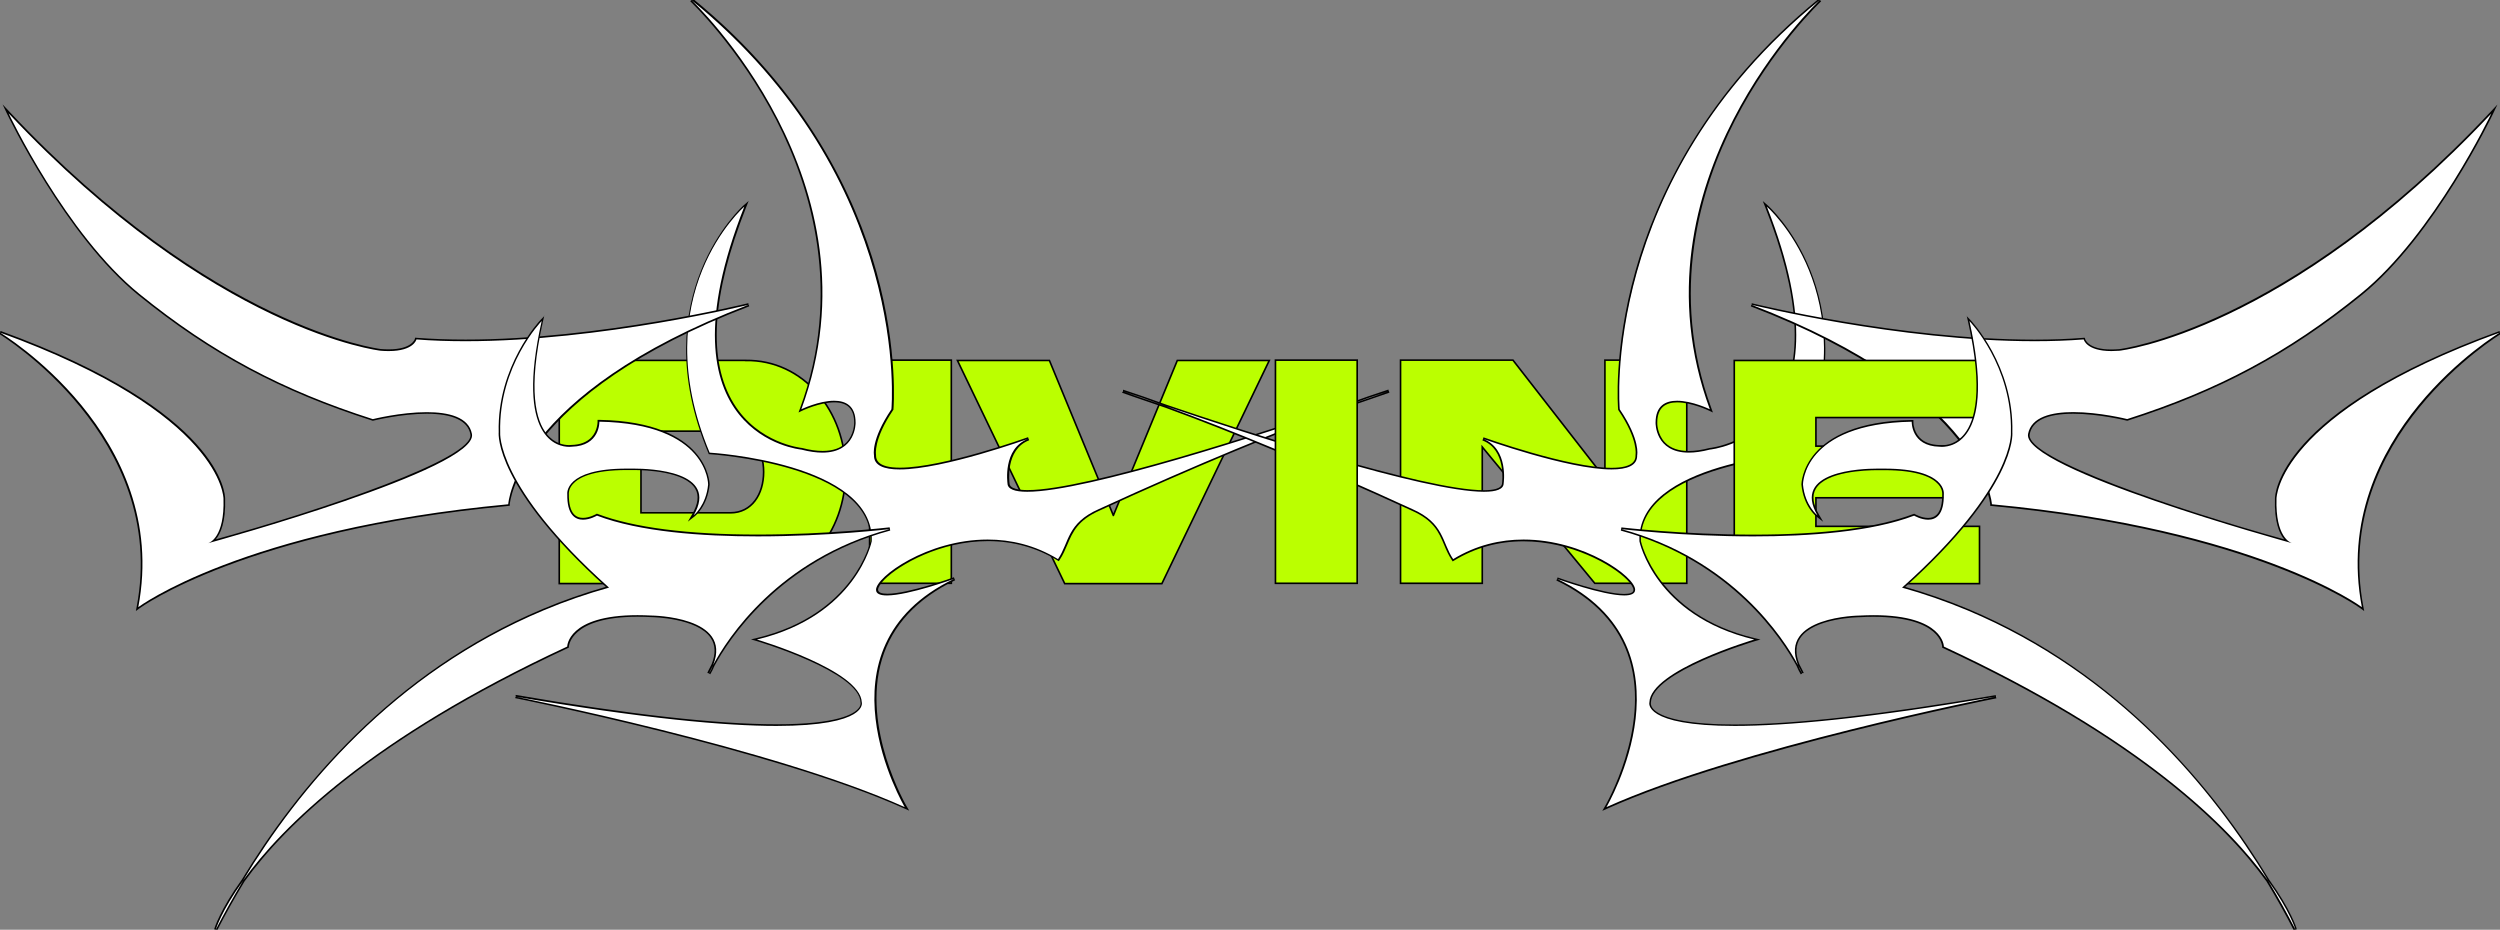
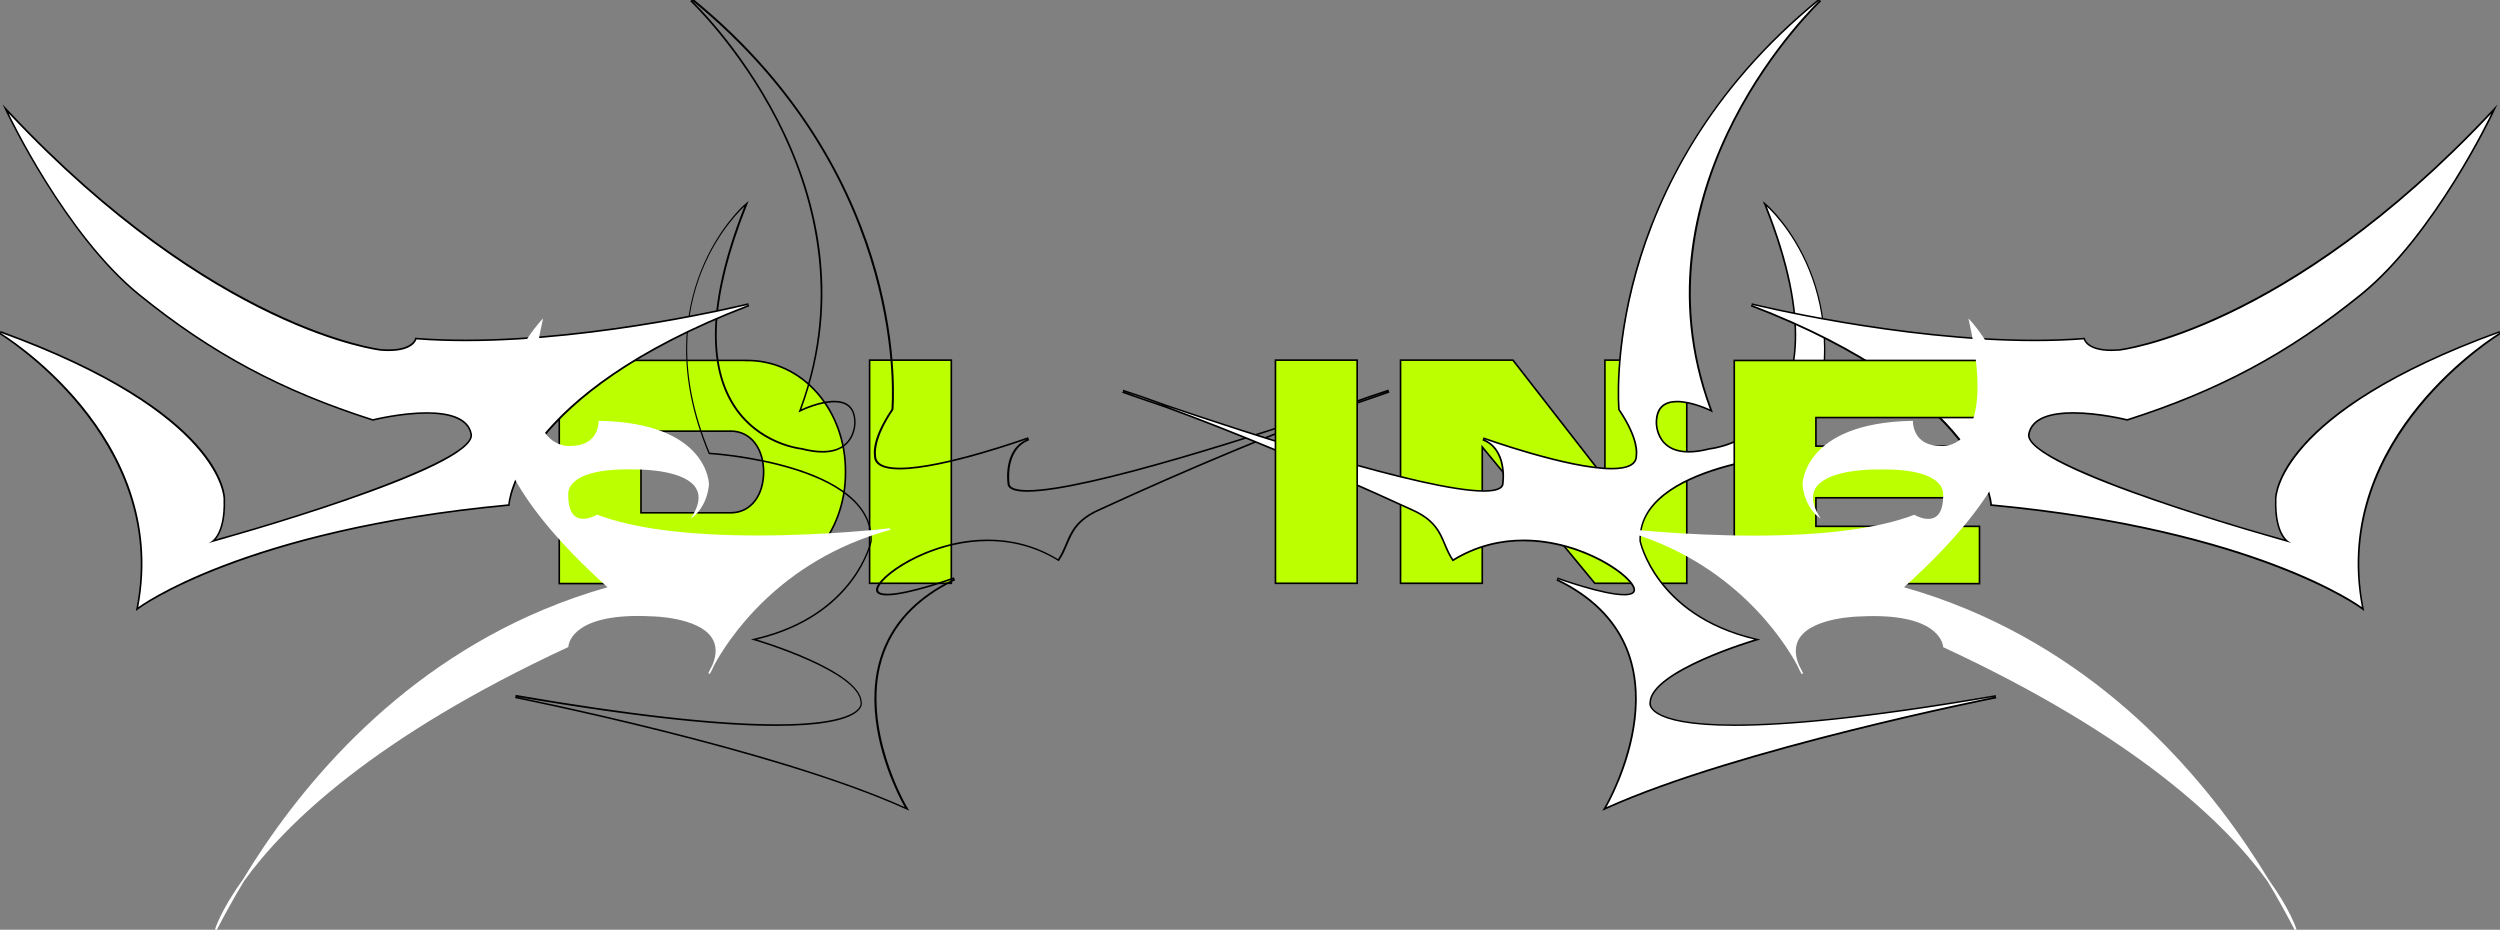
<svg xmlns="http://www.w3.org/2000/svg" id="_1920x1080" data-name="1920x1080" viewBox="0 0 380.55 141.52">
  <rect x="0" y="0" width="380.55" height="141.52" fill="#808080" stroke="none" />
  <defs>
    <style>
      .cls-1 {
        fill: #000;
      }

      .cls-1, .cls-2 {
        stroke-width: 0px;
      }

      .cls-3 {
        fill: #bf0;
        stroke: #000;
        stroke-miterlimit: 10;
        stroke-width: .25px;
      }

      .cls-2 {
        fill: #fff;
      }
    </style>
  </defs>
  <path class="cls-3" d="M113.51,54.87c8.76-.13,15.26,7.71,15.19,16.98.07,9.22-6.43,17.11-15.19,16.98h-28.38v-33.97h28.38ZM111.19,65.63h-13.62v12.43h13.62c3.23,0,5.05-2.81,5.05-6.22s-1.83-6.22-5.05-6.22Z" />
  <path class="cls-3" d="M144.81,54.82v33.97h-12.44v-33.97h12.44Z" />
-   <path class="cls-3" d="M169.48,78.45l9.73-23.58h14l-16.35,33.97h-14.79l-16.33-33.97h14l9.73,23.58Z" />
  <path class="cls-3" d="M244.3,54.82h12.46v33.97h-14l-17.13-20.75v20.75h-12.44v-33.97h17.11l14,17.99v-17.99Z" />
  <g>
-     <path class="cls-2" d="M137.69,122.99c-19.79-8.93-58.9-16.75-59.29-16.82l.05-.25c17.25,2.96,30.62,4.47,39.75,4.47s11.88-1.58,12.6-2.52c.39-.51.29-.88.29-.9-.15-4.78-15.72-9.44-15.87-9.49l-.45-.13.45-.11c14.93-3.59,17.36-14.75,17.38-14.87.42-11.74-24.31-13.33-24.56-13.34h-.08s-.03-.08-.03-.08c-9.97-23.91,5.16-37.46,5.32-37.59l.39-.34-.19.48c-5.27,13.36-5.9,23.46-1.86,30.02,3.76,6.12,10.38,6.79,10.44,6.8,1.19.31,2.25.46,3.19.46h0c1.6,0,2.84-.44,3.69-1.32,1.26-1.28,1.24-3.08,1.24-3.1,0-2.15-1.06-3.23-3.16-3.23-2.25,0-4.9,1.27-4.93,1.28l-.28.14.11-.29C134.47,28.14,105.45.37,105.16.09l.17-.19c33.33,27.09,30.53,62.05,30.5,62.41-3.12,4.65-2.65,6.93-2.65,6.95-.01.51.13.89.43,1.2.56.58,1.69.87,3.35.87,6.58,0,19.4-4.61,19.53-4.65l.09.23c-3.78,1.43-3.07,6.59-3.07,6.64,0,.79.98,1.19,2.89,1.19h0c9.1,0,36.83-9.1,48.34-13.02,2.5-.91,4.72-1.68,6.61-2.29l.08.24s-2.56.91-6.61,2.29c-10.6,3.86-24.26,9.57-37.47,15.65-3.43,1.51-4.23,3.43-5.01,5.28-.32.76-.65,1.55-1.16,2.29l-.07.1-.1-.06c-3.21-1.96-6.79-2.96-10.64-2.96-7.29,0-13.58,3.6-15.83,5.87-.67.67-1.03,1.26-1.03,1.66,0,.49.52.74,1.54.74,3.21,0,10.09-2.49,10.16-2.51l.1.23c-5.85,2.81-9.61,6.88-11.19,12.09-3.2,10.54,3.68,22.36,3.75,22.48l.2.34-.36-.16Z" />
    <path class="cls-1" d="M105.24,0c33.67,27.36,30.45,62.3,30.45,62.3-3.18,4.71-2.65,6.99-2.65,6.99-.05,1.58,1.54,2.17,3.9,2.17,6.68,0,19.57-4.66,19.57-4.66-3.92,1.48-3.15,6.77-3.15,6.77.01.9,1.11,1.29,3.01,1.29,9,0,35.85-8.76,48.39-13.03-9.2,3.36-22.59,8.8-37.49,15.66-4.88,2.15-4.49,5.06-6.22,7.62-3.53-2.16-7.22-2.98-10.71-2.98-9.18,0-17,5.68-16.99,7.65,0,.62.66.86,1.67.86,3.27,0,10.2-2.52,10.2-2.52-21.84,10.49-7.5,34.74-7.5,34.74-20.04-9.04-59.32-16.83-59.32-16.83,19.67,3.38,32.02,4.47,39.78,4.47,14.05,0,13-3.58,13-3.58-.15-4.9-15.96-9.57-15.96-9.57,15.19-3.65,17.48-14.96,17.48-14.96.43-12.02-24.68-13.49-24.68-13.49-10.05-24.1,5.28-37.45,5.28-37.45-13.79,34.93,8.68,36.99,8.68,36.99,1.24.32,2.3.46,3.2.46,5.15,0,5.06-4.55,5.06-4.55,0-2.61-1.53-3.35-3.28-3.35-2.31,0-4.98,1.3-4.98,1.3C134.76,27.7,105.24,0,105.24,0M211.38,59.55s-2.56.91-6.6,2.28c2.54-.92,4.75-1.69,6.6-2.28M105.4-.19l-.33.38c.07.07,7.42,7.04,13.12,18.12,5.25,10.22,10.13,26.13,3.57,43.9l-.21.58.56-.27s2.65-1.27,4.88-1.27c2.04,0,3.03,1.02,3.03,3.1,0,.02.02,1.78-1.2,3.02-.83.85-2.04,1.27-3.6,1.27-.92,0-1.98-.15-3.13-.45-.11-.01-6.67-.69-10.39-6.75-4.01-6.53-3.38-16.59,1.88-29.9l.38-.95-.77.67c-.15.13-15.35,13.74-5.35,37.74l.06.14h.16c.25.02,24.86,1.6,24.44,13.24-.02.07-2.43,11.16-17.28,14.73l-.91.22.9.26c.16.05,15.64,4.68,15.78,9.34v.03s.01.03.01.03c0,0,.08.34-.28.8-.72.92-3.29,2.46-12.48,2.46s-22.49-1.5-39.74-4.47l-.09.49c.39.08,39.48,7.89,59.27,16.81l.72.32-.4-.68c-.07-.12-6.92-11.89-3.74-22.38,1.57-5.17,5.31-9.21,11.13-12.01l-.19-.46c-.07.03-6.93,2.51-10.12,2.51-.94,0-1.41-.21-1.42-.61,0-.36.36-.93.99-1.57,2.24-2.25,8.49-5.83,15.74-5.83,3.83,0,7.39.99,10.58,2.94l.2.12.13-.2c.51-.76.84-1.55,1.17-2.32.81-1.91,1.57-3.72,4.95-5.21,13.22-6.09,26.88-11.79,37.48-15.65,3.99-1.36,6.57-2.27,6.6-2.28l-.16-.47c-1.89.61-4.11,1.38-6.6,2.29-11.5,3.91-39.23,13.01-48.31,13.01-1.25,0-2.75-.18-2.76-1.04-.01-.08-.7-5.14,2.99-6.54l-.17-.47c-.13.05-12.93,4.64-19.49,4.64-1.63,0-2.73-.28-3.26-.83-.27-.28-.4-.63-.39-1.08v-.03s0-.03,0-.03c0-.02-.45-2.27,2.61-6.8l.04-.05v-.06c.01-.09.77-8.92-2.6-20.98-3.12-11.12-10.49-27.36-27.94-41.54h0Z" />
  </g>
  <g>
    <path class="cls-2" d="M20.91,92.41C25.84,66.56.2,50.88-.06,50.73l.11-.22c33.73,12.24,34.1,25.28,34.1,25.41.12,4.03-.92,5.73-1.68,6.43,14.38-3.99,40.01-12.2,39.26-16.25-.39-2.14-2.67-3.23-6.75-3.23s-8.13,1.05-8.17,1.06c-14-4.46-24.65-10.17-35.65-19.1C10.04,35.82,1.29,17.49,1.2,17.31l-.34-.72.54.58c30.97,32.93,56.31,36.07,56.56,36.1.43.04.84.05,1.21.05,3.66,0,4.09-1.65,4.09-1.67l.02-.1h.11c2.33.19,4.85.28,7.47.28,20.42,0,42.83-5.49,43.05-5.54l.08.24c-35.15,13.47-36.51,30.09-36.52,30.26v.11s-.11,0-.11,0c-39.99,3.75-56.09,15.52-56.25,15.64l-.26.19.06-.32Z" />
    <path class="cls-1" d="M1.31,17.25c31.36,33.35,56.64,36.14,56.64,36.14.44.04.85.05,1.22.05,3.83,0,4.22-1.77,4.22-1.77,2.44.19,4.94.27,7.48.27,20.68,0,43.09-5.55,43.09-5.55-35.66,13.67-36.6,30.37-36.6,30.37-40.49,3.8-56.31,15.66-56.31,15.66C26.04,66.2,0,50.62,0,50.62c34.04,12.35,34.02,25.29,34.02,25.29.18,5.89-2.12,6.71-2.35,6.78-.01,0-.02,0-.02,0,0,0,0,0,.02,0,.96-.26,41.15-11.32,40.17-16.62-.48-2.61-3.6-3.33-6.88-3.33-3.98,0-8.21,1.06-8.21,1.06-13.71-4.38-24.34-9.99-35.54-19.07C10.01,35.64,1.31,17.25,1.31,17.25M.41,15.93l.68,1.43c.09.18,8.86,18.54,19.97,27.56,11.02,8.94,21.67,14.65,35.63,19.11l.07.02.07-.02s4.24-1.05,8.14-1.05,6.25,1.05,6.63,3.13c.67,3.65-22.34,11.42-38.75,15.99.73-.88,1.53-2.65,1.42-6.2,0-.53-.37-13.24-34.18-25.52l-.21.45c.26.16,25.83,15.8,20.92,41.55l-.12.63.52-.39c.16-.12,16.25-11.87,56.18-15.61l.21-.02v-.21c.02-.17,1.4-16.71,36.46-30.15l-.15-.48c-.22.06-22.62,5.54-43.03,5.54-2.62,0-5.13-.09-7.46-.27l-.22-.02-.05.21s-.43,1.57-3.97,1.57c-.38,0-.78-.02-1.2-.05-.25-.03-25.55-3.18-56.47-36.06l-1.09-1.16H.41Z" />
  </g>
  <g>
    <path class="cls-2" d="M32.72,141.49s.86-2.9,4.2-7.52c8.1-13.41,22.62-31.43,45.78-41.16,3.17-1.33,6.46-2.48,9.78-3.42-16.96-15.23-16.47-23.24-16.44-23.57-.26-10.08,6.26-16.95,6.32-17.02l.31-.32-.1.44c-2.4,10.64-1.01,15.24.57,17.21,1.28,1.59,2.88,1.77,3.5,1.77.22,0,.35-.02.35-.02,1.38-.04,2.43-.43,3.14-1.18,1.01-1.06.98-2.49.98-2.51v-.13s.13,0,.13,0c16.57.31,16.68,9.6,16.68,9.69-.31,3.24-2.17,4.73-2.25,4.79l-.51.4.33-.56c.93-1.6,1.1-2.95.49-4.01-1.56-2.71-7.66-2.92-9.49-2.92-.33,0-.53,0-.53,0h-.53c-5.27,0-7.43,1.18-8.3,2.17-.71.81-.63,1.55-.63,1.56-.02,1.56.26,2.64.85,3.24.36.37.84.55,1.42.55,1.04,0,2.06-.59,2.07-.6l.05-.03.06.02c5.5,2.09,13.72,3.15,24.42,3.15s20-1.09,20.09-1.1l.05.25c-17.06,4.61-24.84,16.95-26.82,20.63-.17.42-.39.86-.65,1.3l-.22-.11s.21-.48.65-1.3c.66-1.62.61-3-.13-4.12-2.09-3.14-9.04-3.24-9.11-3.24-.76-.04-1.47-.06-2.13-.06-10.41,0-10.58,4.61-10.58,4.65v.08s-.07.03-.07.03c-29.36,13.63-43.01,26.86-49.29,35.57-1.46,2.42-2.86,4.93-4.17,7.47l-.23-.09Z" />
-     <path class="cls-1" d="M82.45,48.89c-4.06,18.03,2.52,19.13,4.2,19.13.24,0,.37-.02.37-.02,4.34-.11,4.22-3.81,4.22-3.81,16.63.31,16.55,9.57,16.55,9.57-.31,3.22-2.2,4.69-2.2,4.69,3.92-6.72-6.59-7.12-9.12-7.12-.34,0-.53,0-.53,0-.18,0-.35,0-.53,0-9.57,0-9.06,3.88-9.06,3.88-.05,3.15,1.2,3.9,2.39,3.9,1.09,0,2.13-.62,2.13-.62,6.5,2.47,15.94,3.16,24.47,3.16,10.79,0,20.11-1.11,20.11-1.11-17,4.59-24.76,16.71-26.9,20.7,3.03-7.43-9.36-7.54-9.36-7.54-.76-.04-1.47-.06-2.14-.06-10.69,0-10.71,4.78-10.71,4.78-30.06,13.95-43.51,27.53-49.34,35.61,8.44-13.97,22.81-31.49,45.72-41.11,3.37-1.42,6.71-2.56,9.99-3.47-17.29-15.46-16.57-23.62-16.57-23.62-.26-10.16,6.29-16.94,6.29-16.94M108.56,101.25c-.17.41-.38.84-.64,1.29,0,0,.2-.48.64-1.29M37.02,134.04c-1.6,2.65-2.99,5.17-4.18,7.48,0,0,.82-2.82,4.18-7.48M82.89,48.07l-.62.64c-.07.07-6.62,6.98-6.36,17.12-.03.31-.52,8.32,16.31,23.5-3.26.93-6.48,2.06-9.58,3.36-23.18,9.73-37.72,27.78-45.83,41.2-3.34,4.64-4.18,7.44-4.21,7.55l.46.18c1.31-2.54,2.71-5.05,4.17-7.46,6.27-8.69,19.9-21.9,49.23-35.52l.14-.07v-.16s.19-4.53,10.46-4.53c.68,0,1.39.02,2.12.06.08,0,6.97.1,9.02,3.18.72,1.08.76,2.42.12,4-.44.81-.64,1.28-.65,1.3l.45.22c.26-.45.48-.89.65-1.31,1.98-3.68,9.74-15.97,26.74-20.57l-.09-.49c-.09.01-9.43,1.1-20.08,1.1s-18.89-1.06-24.38-3.14l-.11-.04-.1.06s-1,.58-2.01.58c-.55,0-.99-.17-1.33-.51-.56-.57-.84-1.63-.82-3.13,0-.06-.07-.74.61-1.51.86-.97,2.99-2.13,8.2-2.13.17,0,.34,0,.52,0,.02,0,.21,0,.53,0,1.82,0,7.86.21,9.39,2.86.59,1.02.42,2.32-.49,3.88l-.65,1.12,1.02-.79c.08-.06,1.99-1.58,2.3-4.87,0-.12-.11-9.53-16.8-9.84h-.26s0,.26,0,.26c0,.01.03,1.39-.95,2.42-.69.72-1.71,1.11-3.03,1.14-.04,0-.16.02-.37.02-.76,0-2.21-.22-3.41-1.72-1.57-1.96-2.93-6.52-.55-17.11l.2-.87h0Z" />
  </g>
  <g>
    <path class="cls-2" d="M244.41,122.81c.07-.12,6.95-11.94,3.75-22.48-1.58-5.21-5.35-9.28-11.19-12.09l.1-.23c.07.02,6.95,2.51,10.16,2.51,1.02,0,1.54-.25,1.54-.74,0-.4-.36-.99-1.03-1.66-2.25-2.27-8.54-5.87-15.83-5.87-3.85,0-7.43,1-10.65,2.96l-.1.06-.07-.1c-.5-.75-.83-1.53-1.15-2.29-.78-1.85-1.58-3.77-5.01-5.28-13.22-6.08-26.88-11.79-37.48-15.65-4.05-1.38-6.61-2.29-6.61-2.29l.08-.24c1.89.61,4.11,1.38,6.61,2.29,11.51,3.91,39.25,13.02,48.34,13.02,1.91,0,2.88-.39,2.89-1.17,0-.07.72-5.23-3.07-6.66l.09-.23c.13.05,12.95,4.65,19.53,4.65,1.66,0,2.79-.29,3.35-.87.3-.31.44-.69.42-1.17,0-.05.48-2.34-2.62-6.93-.05-.41-2.85-35.37,30.48-62.46l.17.19c-.29.28-29.31,28.05-16.72,62.16l.11.29-.28-.13s-2.68-1.28-4.93-1.28c-2.09,0-3.16,1.09-3.16,3.23,0,.02-.02,1.82,1.24,3.11.85.87,2.1,1.31,3.69,1.31.93,0,2-.15,3.17-.46.09,0,6.7-.69,10.46-6.8,4.04-6.56,3.41-16.66-1.86-30.02l-.19-.48.39.34c.15.13,15.28,13.68,5.32,37.59l-.03.07h-.08c-.25.02-24.98,1.61-24.56,13.37.02.09,2.45,11.26,17.38,14.85l.45.11-.45.13c-.16.05-15.73,4.7-15.87,9.46,0,.05-.11.42.28.93.72.94,3.31,2.52,12.6,2.52s22.51-1.5,39.76-4.47l.05.25c-.39.08-39.5,7.89-59.29,16.82l-.36.16.2-.34Z" />
    <path class="cls-1" d="M277.02,0s-29.52,27.7-16.75,62.3c0,0-2.68-1.3-4.98-1.3-1.75,0-3.28.74-3.28,3.35,0,0-.1,4.55,5.06,4.55.9,0,1.95-.14,3.2-.46,0,0,22.47-2.06,8.68-36.99,0,0,15.33,13.35,5.28,37.45,0,0-25.11,1.47-24.68,13.49,0,0,2.28,11.32,17.48,14.96,0,0-15.81,4.67-15.96,9.57,0,0-1.05,3.58,13,3.58,7.75,0,20.11-1.09,39.78-4.47,0,0-39.28,7.79-59.32,16.83,0,0,14.34-24.25-7.5-34.74,0,0,6.93,2.52,10.2,2.52,1,0,1.66-.24,1.67-.86.02-1.98-7.81-7.65-16.99-7.65-3.49,0-7.18.82-10.71,2.98-1.73-2.56-1.34-5.47-6.22-7.62-14.9-6.86-28.29-12.31-37.49-15.66,12.54,4.27,39.39,13.03,48.39,13.03,1.9,0,3-.39,3.01-1.29,0,0,.78-5.29-3.15-6.77,0,0,12.9,4.66,19.57,4.66,2.36,0,3.95-.58,3.9-2.17,0,0,.53-2.28-2.65-6.99,0,0-3.21-34.93,30.45-62.3M170.88,59.55c1.84.59,4.06,1.36,6.6,2.28-4.04-1.37-6.6-2.28-6.6-2.28M276.86-.19c-17.44,14.18-24.82,30.41-27.94,41.54-3.38,12.06-2.62,20.89-2.61,20.98v.06s.04.05.04.05c3.06,4.53,2.61,6.77,2.61,6.8v.03s0,.03,0,.03c.01.44-.11.79-.39,1.08-.54.55-1.63.83-3.26.83-6.55,0-19.36-4.6-19.49-4.64l-.17.47c3.69,1.39,3,6.45,2.99,6.5-.01.9-1.51,1.08-2.76,1.08-9.08,0-36.8-9.1-48.31-13.01-2.5-.91-4.72-1.68-6.6-2.29l-.16.47s2.61.93,6.6,2.28c10.59,3.86,24.25,9.57,37.47,15.65,3.38,1.49,4.14,3.3,4.95,5.22.32.77.66,1.56,1.17,2.32l.13.2.2-.12c3.19-1.95,6.75-2.94,10.58-2.94,7.26,0,13.51,3.58,15.74,5.83.63.64,1,1.21.99,1.57,0,.41-.48.61-1.42.61-3.19,0-10.05-2.48-10.12-2.51l-.19.46c5.81,2.79,9.56,6.83,11.13,12.01,3.18,10.49-3.67,22.26-3.74,22.38l-.4.68.72-.32c19.78-8.92,58.87-16.74,59.27-16.81l-.09-.49c-17.24,2.96-30.61,4.47-39.74,4.47s-11.77-1.54-12.48-2.46c-.36-.46-.28-.79-.28-.81v-.03s0-.03,0-.03c.14-4.66,15.62-9.29,15.78-9.34l.9-.26-.91-.22c-14.85-3.56-17.27-14.66-17.29-14.77-.41-11.6,24.2-13.18,24.45-13.2h.16s.06-.15.06-.15c10-23.99-5.19-37.6-5.35-37.74l-.77-.67.38.95c5.26,13.31,5.89,23.38,1.88,29.9-3.72,6.06-10.28,6.74-10.35,6.74-1.2.31-2.25.46-3.17.46-1.56,0-2.77-.43-3.6-1.27-1.22-1.25-1.21-3-1.2-3.02,0-1.13.3-1.96.9-2.47.5-.42,1.22-.64,2.13-.64,2.22,0,4.85,1.26,4.88,1.27l.56.27-.21-.58c-6.56-17.78-1.68-33.69,3.57-43.9,5.7-11.09,13.05-18.05,13.12-18.12l-.33-.38h0Z" />
  </g>
  <g>
    <path class="cls-2" d="M359.44,92.53c-.16-.12-16.27-11.89-56.25-15.64h-.11s0-.12,0-.12c0-.17-1.37-16.79-36.52-30.26l.08-.24c.22.06,22.63,5.54,43.05,5.54,2.62,0,5.13-.09,7.47-.27h.11s.02.1.02.1c0,.02.43,1.67,4.09,1.67.37,0,.77-.02,1.21-.05.25-.03,25.59-3.17,56.55-36.1l.54-.58-.34.72c-.09.18-8.84,18.52-19.94,27.51-11.01,8.92-21.65,14.63-35.58,19.09-.11,0-4.32-1.05-8.24-1.05s-6.36,1.09-6.75,3.23c-.75,4.05,24.88,12.26,39.26,16.25-.77-.7-1.81-2.4-1.68-6.43,0-.13.37-13.16,34.1-25.4l.11.22c-.26.16-25.91,15.84-20.97,41.68l.06.32-.26-.19Z" />
    <path class="cls-1" d="M379.24,17.25s-8.7,18.39-19.9,27.47c-11.2,9.08-21.84,14.69-35.54,19.07,0,0-4.22-1.06-8.21-1.06-3.28,0-6.39.72-6.88,3.33-.98,5.3,39.22,16.36,40.17,16.62.01,0,.02,0,.02,0,0,0,0,0-.02,0-.22-.07-2.53-.89-2.35-6.78,0,0-.02-12.93,34.02-25.29,0,0-26.04,15.58-21.03,41.81,0,0-15.82-11.87-56.31-15.66,0,0-.95-16.7-36.6-30.37,0,0,22.41,5.55,43.09,5.55,2.53,0,5.04-.08,7.48-.27,0,0,.39,1.77,4.22,1.77.37,0,.78-.02,1.22-.05,0,0,25.27-2.79,56.64-36.14M380.14,15.93l-1.09,1.16c-30.93,32.88-56.23,36.03-56.48,36.06-.41.03-.82.05-1.19.05-3.54,0-3.97-1.56-3.97-1.57l-.05-.21h-.21c-2.33.19-4.84.28-7.46.28-20.41,0-42.8-5.48-43.03-5.54l-.15.48c35.05,13.44,36.43,29.98,36.44,30.15v.21s.23.02.23.02c39.94,3.74,56.03,15.5,56.18,15.61l.52.39-.12-.63c-4.91-25.76,20.66-41.4,20.92-41.55l-.21-.45c-33.81,12.27-34.18,24.99-34.18,25.52-.11,3.54.68,5.31,1.41,6.19-16.41-4.57-39.42-12.34-38.74-15.99.38-2.07,2.61-3.13,6.63-3.13,3.91,0,8.1,1.04,8.14,1.05l.07.02.07-.02c13.95-4.46,24.61-10.18,35.63-19.11,11.12-9.01,19.88-27.37,19.97-27.56l.68-1.43h0Z" />
  </g>
  <path class="cls-3" d="M263.99,54.87h37.33v8.69h-24.9v4.35h24.9v7.86h-24.9v4.35h24.9v8.72h-37.33v-33.97Z" />
  <g>
    <path class="cls-2" d="M349.31,141.58c-1.31-2.54-2.71-5.06-4.17-7.47-6.28-8.7-19.93-21.94-49.29-35.57l-.07-.03v-.08s-.17-4.65-10.58-4.65c-.67,0-1.38.02-2.13.06-.08,0-7.03.1-9.12,3.24-.74,1.12-.79,2.5-.13,4.12.44.82.65,1.3.65,1.3l-.22.11c-.26-.45-.48-.88-.65-1.3-1.98-3.68-9.76-16.03-26.82-20.63l.05-.25c.09.01,9.43,1.1,20.09,1.1s18.92-1.06,24.42-3.15l.06-.02.05.03s1.03.6,2.07.6c.58,0,1.06-.19,1.42-.55.59-.6.88-1.68.85-3.22,0-.03.08-.77-.63-1.58-.88-.99-3.03-2.18-8.3-2.18h-.52s-.2,0-.53,0c-1.83,0-7.94.21-9.49,2.92-.61,1.06-.45,2.41.49,4.01l.33.56-.51-.4c-.08-.06-1.94-1.55-2.25-4.78,0-.1.11-9.39,16.68-9.71h.13s0,.13,0,.13c0,.01-.03,1.44.98,2.51.71.75,1.76,1.15,3.12,1.18.02,0,.15.02.37.02.63,0,2.23-.17,3.5-1.77,1.58-1.98,2.97-6.57.57-17.21l-.1-.44.31.32c.07.07,6.58,6.94,6.32,17.03.03.32.52,8.33-16.44,23.56,3.32.94,6.61,2.09,9.78,3.42,23.15,9.72,37.67,27.75,45.78,41.16,3.33,4.62,4.19,7.49,4.2,7.52l-.23.09Z" />
-     <path class="cls-1" d="M299.81,48.89s6.55,6.79,6.29,16.94c0,0,.72,8.16-16.57,23.62,3.27.91,6.61,2.06,9.99,3.47,22.91,9.62,37.28,27.14,45.72,41.11-5.82-8.07-19.28-21.66-49.34-35.61,0,0-.02-4.78-10.71-4.78-.67,0-1.38.02-2.14.06,0,0-12.38.11-9.36,7.54-2.15-3.99-9.9-16.11-26.9-20.7,0,0,9.32,1.11,20.11,1.11,8.52,0,17.97-.69,24.47-3.16,0,0,1.05.62,2.13.62,1.2,0,2.44-.75,2.39-3.9,0,0,.52-3.88-9.06-3.88-.17,0-.35,0-.53,0,0,0-.19,0-.53,0-2.52,0-13.04.39-9.12,7.12,0,0-1.9-1.48-2.2-4.69,0,0-.08-9.25,16.55-9.57,0,0-.12,3.71,4.22,3.81,0,0,.14.02.37.02,1.68,0,8.26-1.11,4.2-19.13M273.7,101.25c.44.82.64,1.29.64,1.29-.26-.45-.48-.89-.64-1.29M345.24,134.04c3.36,4.66,4.18,7.48,4.18,7.48-1.19-2.32-2.58-4.84-4.18-7.48M299.37,48.07l.2.87c2.39,10.59,1.02,15.15-.55,17.11-1.2,1.5-2.65,1.72-3.41,1.72-.2,0-.33-.02-.34-.02-1.36-.04-2.38-.42-3.07-1.15-.97-1.03-.94-2.4-.94-2.41v-.26s-.25,0-.25,0c-16.69.32-16.8,9.73-16.8,9.82.31,3.31,2.22,4.83,2.3,4.89l1.02.79-.65-1.12c-.91-1.56-1.07-2.86-.49-3.88,1.53-2.65,7.57-2.86,9.39-2.86.33,0,.52,0,.52,0,.19,0,.36,0,.53,0,5.21,0,7.34,1.16,8.2,2.13.68.77.61,1.44.61,1.47.02,1.54-.25,2.59-.82,3.16-.34.34-.78.51-1.33.51-1,0-2-.58-2.01-.58l-.1-.06-.11.04c-5.49,2.09-13.69,3.14-24.38,3.14s-19.99-1.09-20.08-1.1l-.09.49c17,4.59,24.76,16.89,26.74,20.57.17.42.39.86.65,1.31l.45-.22s-.21-.49-.65-1.3c-.64-1.58-.6-2.92.12-4,2.06-3.09,8.94-3.18,9.01-3.18.74-.04,1.46-.06,2.13-.06,10.32,0,10.46,4.48,10.46,4.53v.16s.14.07.14.07c29.33,13.61,42.96,26.83,49.23,35.52,1.46,2.41,2.86,4.92,4.17,7.46l.46-.18c-.03-.12-.87-2.92-4.21-7.55-8.11-13.43-22.65-31.47-45.83-41.2-3.1-1.3-6.32-2.43-9.58-3.36,16.84-15.17,16.34-23.19,16.31-23.52.26-10.12-6.29-17.03-6.36-17.09l-.62-.64h0Z" />
  </g>
  <path class="cls-3" d="M206.59,54.82v33.97h-12.44v-33.97h12.44Z" />
</svg>